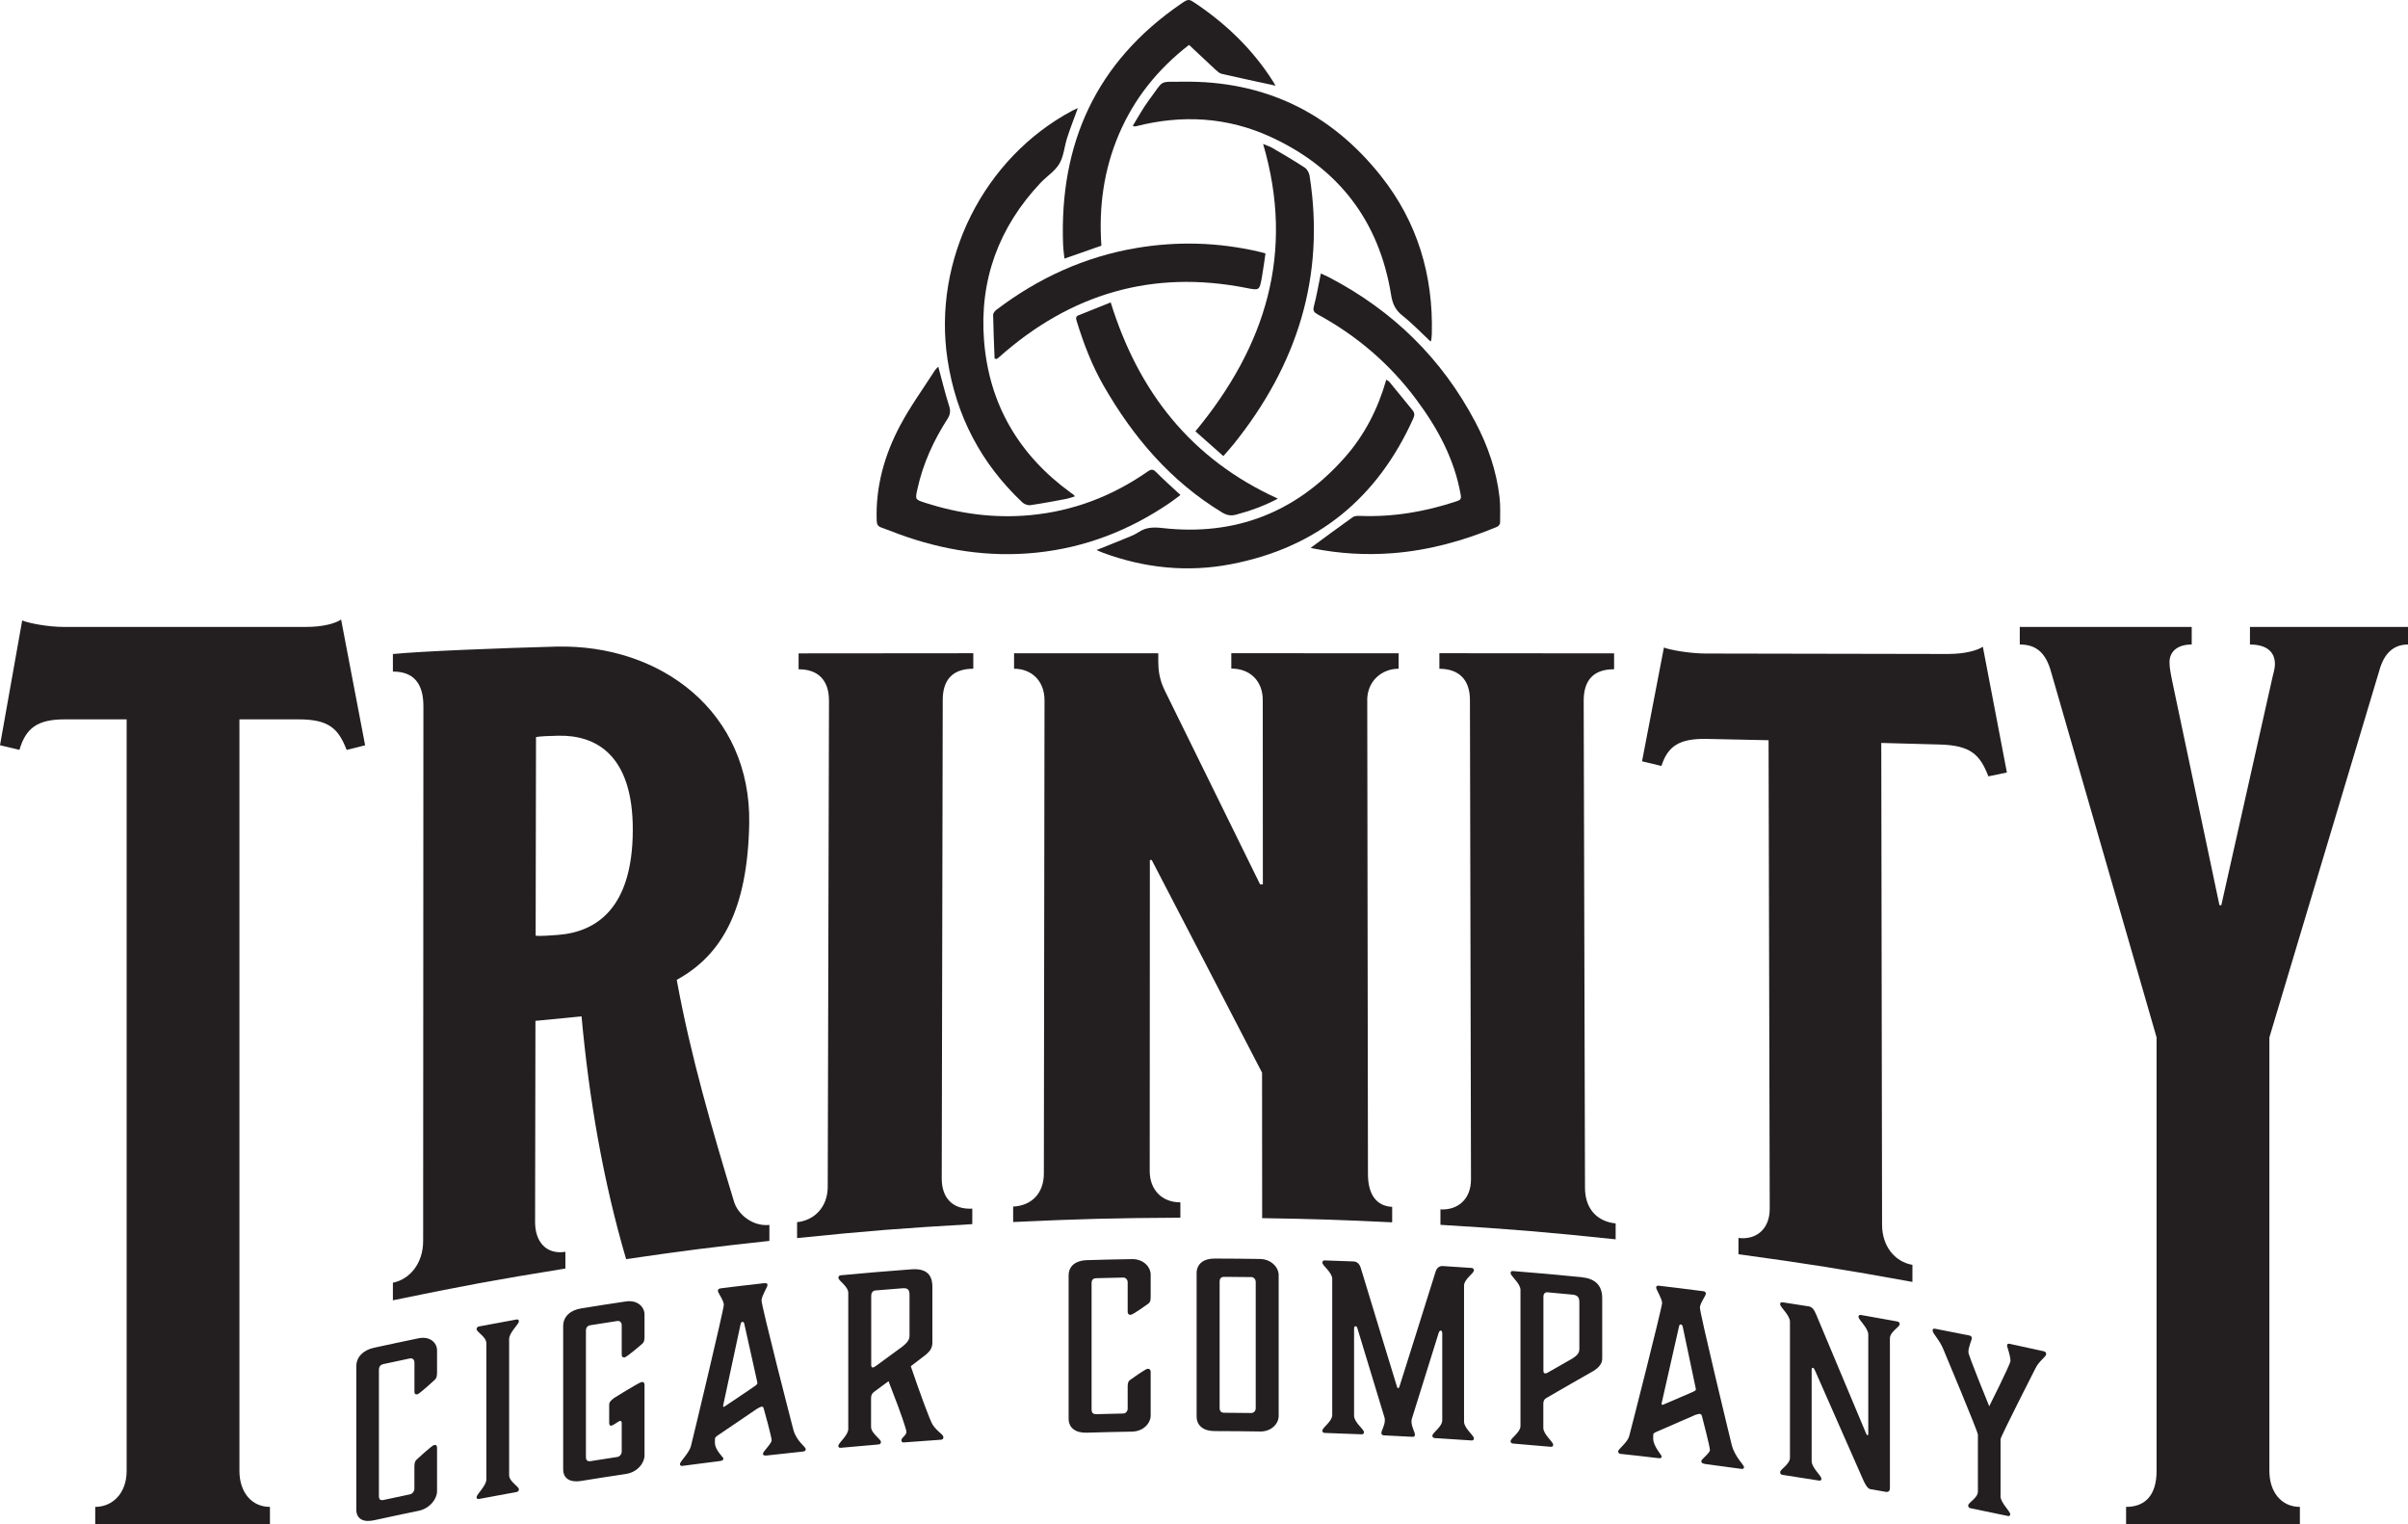
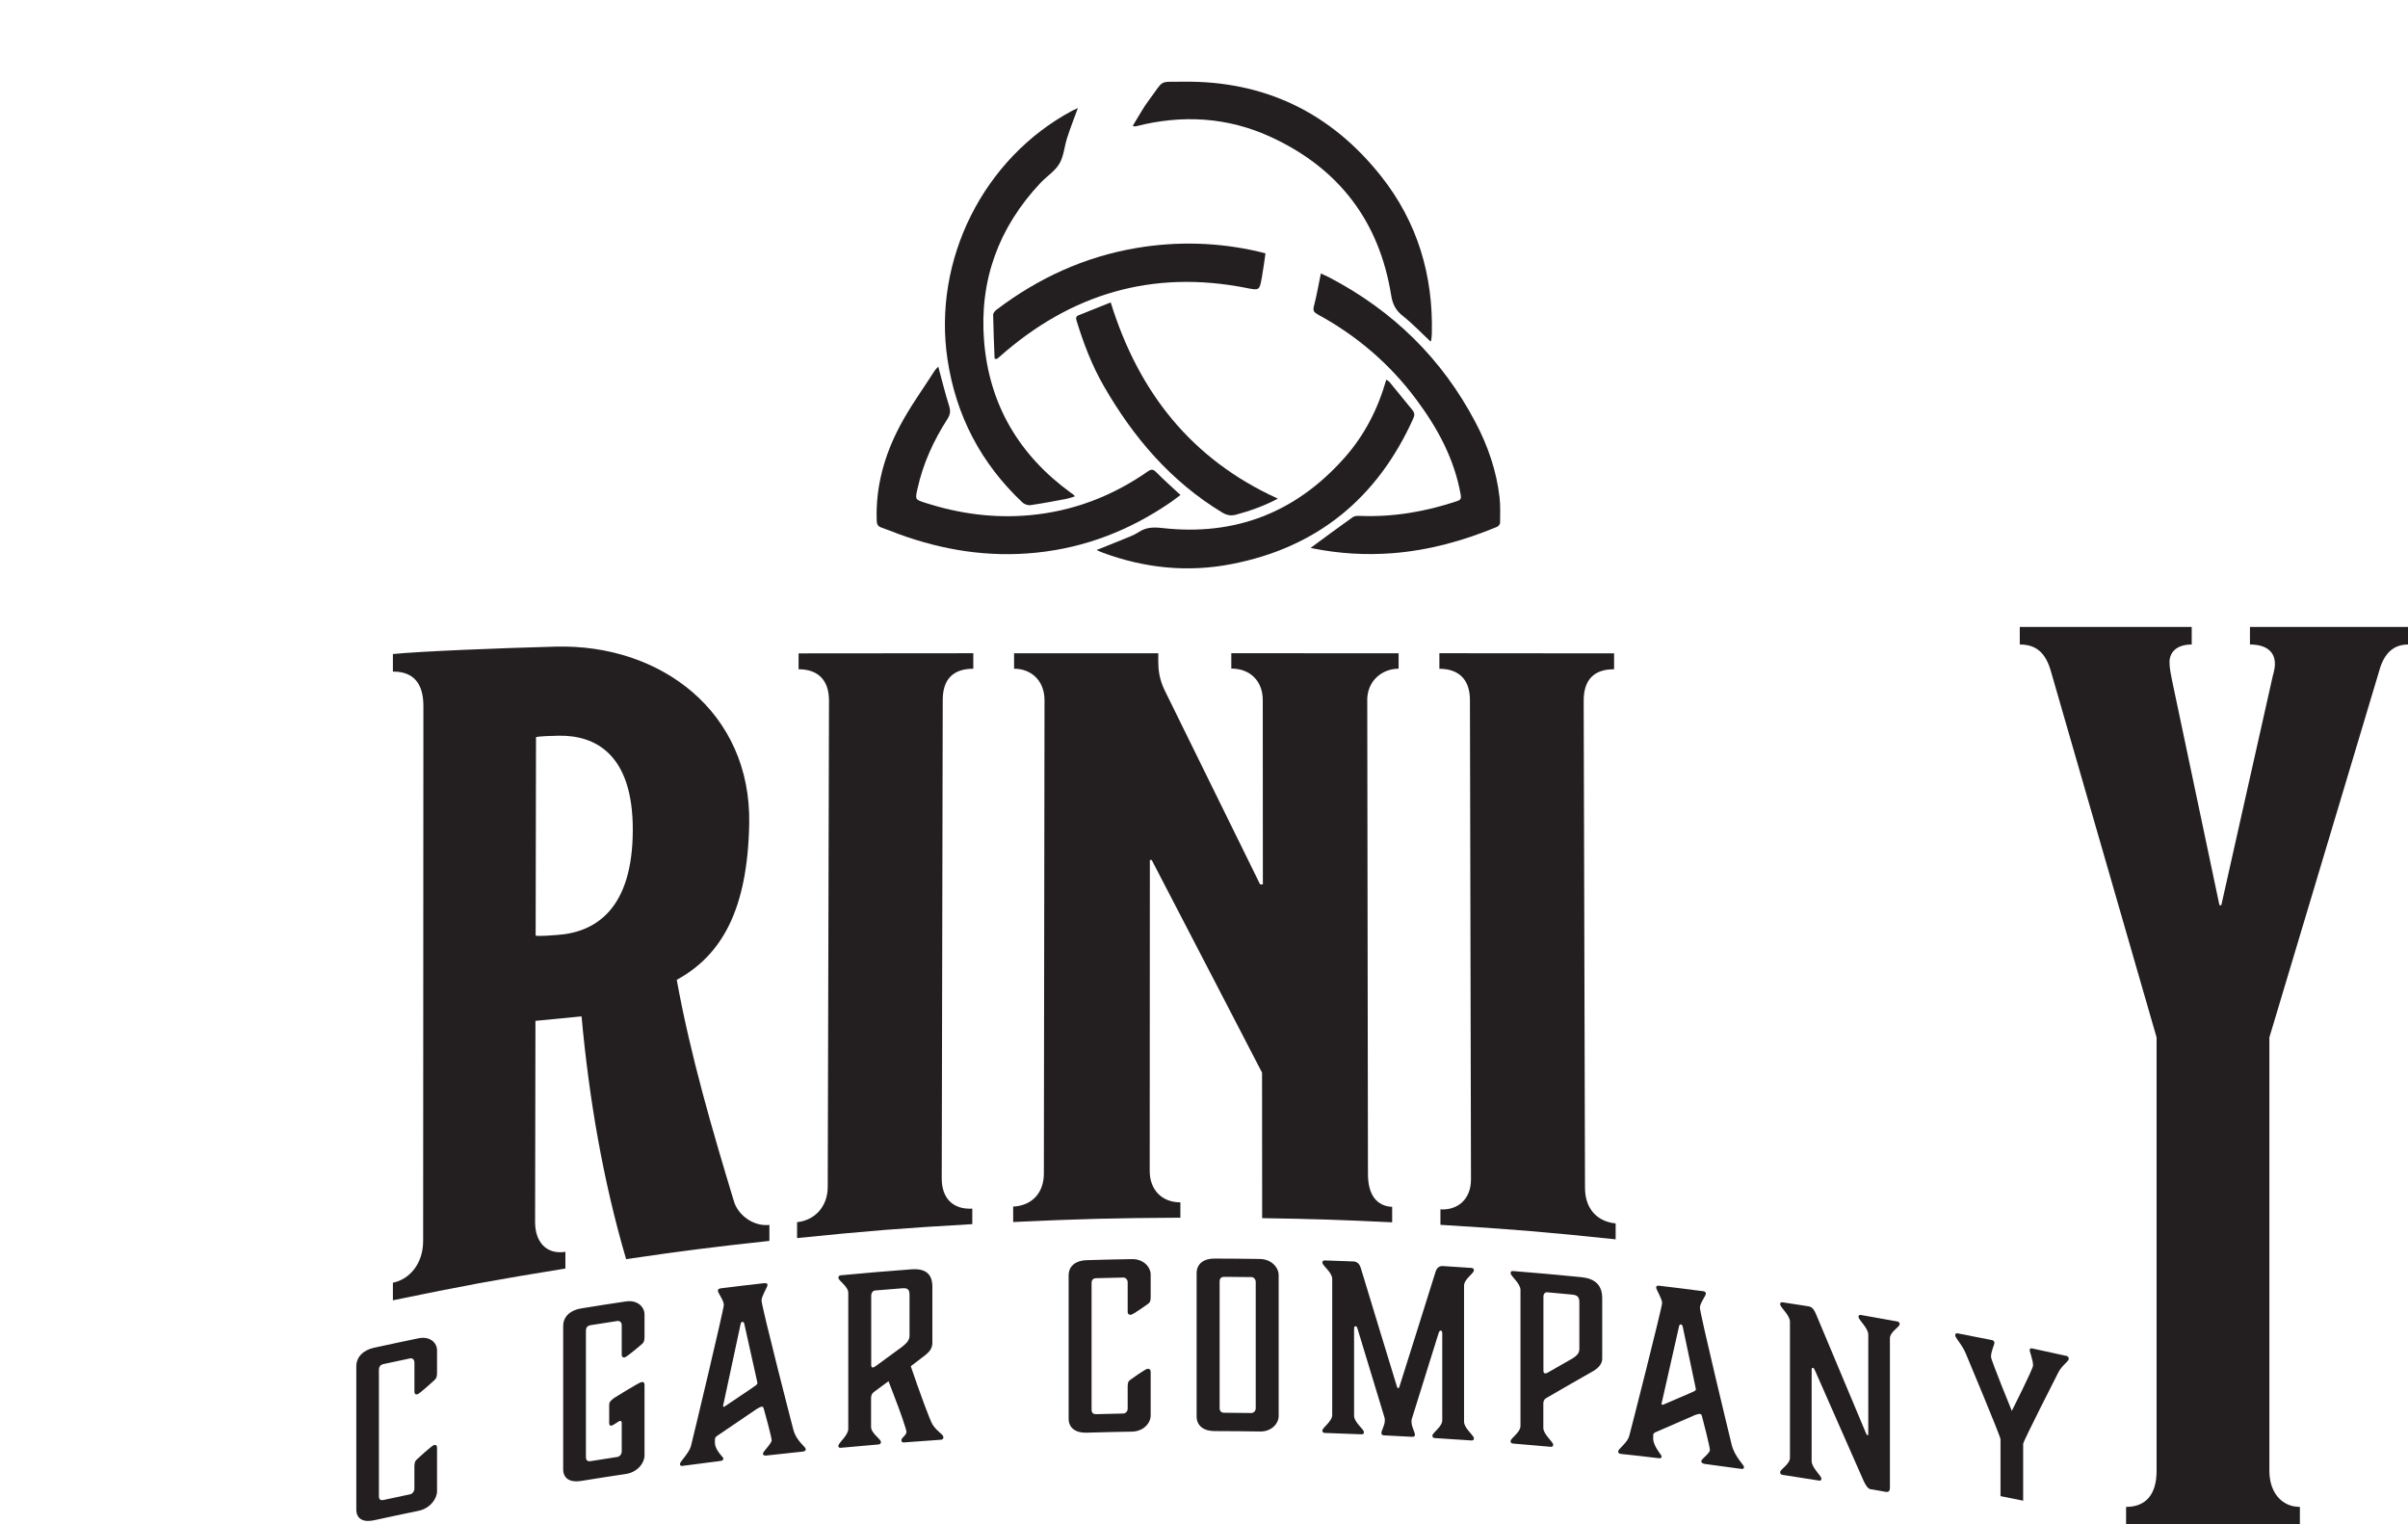
<svg xmlns="http://www.w3.org/2000/svg" id="Layer_2" viewBox="0 0 478.41 302.83">
  <defs>
    <style>.cls-1{fill:#231f20;}</style>
  </defs>
  <g id="Layer_1-2">
-     <path class="cls-1" d="M68.87,148.96c-1.65-4.22-3.49-6.06-9.55-6.06h-11.75v149.28c0,4.22,2.39,7.16,6.06,7.16v3.49H18.92v-3.49c3.31,0,6.24-2.57,6.24-7.16v-149.28h-12.3c-5.33,0-7.71,1.65-9,6.06l-3.86-.92,4.41-24.79c1.29.55,5.14,1.29,8.26,1.29h48.12c3.49,0,5.88-.73,6.98-1.47l4.77,24.98-3.67.92Z" />
    <path class="cls-1" d="M124.4,250.14c-4.61-15.66-7.38-32-8.86-48.24-3.66.34-5.5.52-9.16.89-.02,13.33-.05,26.66-.07,39.98,0,3.87,2.18,6.5,6.02,5.9,0,1.33,0,1.99,0,3.32-13.75,2.22-20.61,3.48-34.27,6.31v-3.49c3.27-.66,6-3.73,6.01-8.28.02-35.42.03-70.83.05-106.25,0-4.37-1.83-6.9-6.06-6.87v-3.49c5.69-.56,21.07-1.17,32.32-1.47,20.94-.56,38.9,13.04,38.47,35.21-.33,16.97-5.4,26.07-14.4,30.98,2.74,15.04,7.01,29.65,11.44,44.25.91,2.59,3.84,4.77,6.97,4.44,0,1.27,0,1.9,0,3.17-11.4,1.24-17.09,1.96-28.44,3.62ZM110.89,146.15c-1.47.03-3.67.09-4.4.28-.02,13.15-.05,26.3-.07,39.45.92.11,3.11-.06,4.4-.16,7.88-.59,14.86-5.52,14.9-20.82.04-15.12-7.48-18.92-14.82-18.75Z" />
    <path class="cls-1" d="M158.36,245.94c0-1.26,0-1.89,0-3.16,3.31-.33,6.08-2.89,6.09-7.02.08-32.18.17-64.36.25-96.55.01-4.13-2.19-6.27-6.04-6.26,0-1.26,0-1.89,0-3.16,13.88-.02,20.83-.02,34.71-.03,0,1.23,0,1.85,0,3.08-4.04,0-6.07,2.13-6.07,6.2-.07,31.69-.13,63.37-.2,95.06,0,3.91,2.2,6.2,6.07,5.99,0,1.23,0,1.85,0,3.08-13.94.8-20.9,1.35-34.81,2.77Z" />
    <path class="cls-1" d="M271.64,139.12c.05,31.37.09,62.74.14,94.11,0,4.03,1.67,6.36,4.81,6.51,0,1.23,0,1.84,0,3.07-10.33-.5-15.5-.67-25.83-.83,0-11.56,0-17.34-.02-28.9-7.29-14.09-14.61-28.16-21.92-42.24-.15,0-.22,0-.37,0,0,20.6-.02,41.2-.03,61.79,0,3.69,2.4,6.22,6.09,6.21,0,1.22,0,1.83,0,3.05-13.29.07-19.94.24-33.22.86,0-1.23,0-1.84,0-3.07,3.69-.17,6.09-2.67,6.1-6.54.04-31.34.09-62.68.13-94.02,0-4.03-2.75-6.29-6.05-6.28,0-1.23,0-1.84,0-3.07,11.46,0,17.19,0,28.65,0,0,.64,0,.96,0,1.6,0,1.61.18,3.53,1.28,5.78,6.31,12.85,12.63,25.69,18.95,38.53.22,0,.33,0,.55,0,0-14.64-.01-21.96-.02-36.61,0-3.85-2.57-6.26-6.25-6.26,0-1.22,0-1.83,0-3.05,13.3,0,19.95,0,33.24.01,0,1.23,0,1.84,0,3.07-3.31,0-6.24,2.41-6.24,6.28Z" />
    <path class="cls-1" d="M286.18,243.33c0-1.23,0-1.85,0-3.09,3.32.2,6.08-1.9,6.07-5.98-.07-31.73-.14-63.47-.21-95.2,0-4.08-2.22-6.2-6.07-6.21,0-1.23,0-1.85,0-3.09,13.88,0,20.83.02,34.71.03,0,1.27,0,1.9,0,3.16-4.04-.02-6.05,2.13-6.04,6.27.09,32.25.17,64.5.26,96.75.01,3.98,2.23,6.66,6.09,7.06,0,1.27,0,1.9,0,3.16-13.9-1.46-20.86-2.04-34.8-2.88Z" />
-     <path class="cls-1" d="M395.04,154.21c-1.65-4.27-3.49-6.13-9.54-6.31-4.7-.14-7.04-.2-11.74-.32.05,31.91.1,63.83.16,95.74,0,4.07,2.39,7.3,6.03,7.94,0,1.36,0,2.03,0,3.39-13.79-2.51-20.7-3.61-34.56-5.5,0-1.3,0-1.95,0-3.24,3.3.44,6.23-1.55,6.21-5.85-.08-31.01-.15-62.02-.23-93.02-4.92-.11-7.38-.16-12.3-.26-5.33-.1-7.71,1.37-8.98,5.37-1.54-.37-2.32-.56-3.86-.92,1.74-9,2.61-13.52,4.35-22.6,1.29.5,5.15,1.18,8.27,1.19,16.04.02,32.08.05,48.11.09,3.49,0,5.88-.71,6.98-1.44,1.91,9.92,2.87,14.91,4.78,24.98-1.47.31-2.2.46-3.67.77Z" />
    <path class="cls-1" d="M472.72,133.17l-21.85,72.91v86.1c0,4.22,2.39,7.16,6.06,7.16v3.49h-34.53v-3.49c3.86,0,6.06-2.39,6.06-7.16v-86.1l-20.94-72.54c-1.1-4.04-3.12-5.51-6.24-5.51v-3.49h34.16v3.49c-3.12,0-4.41,1.65-4.41,3.49,0,1.1.18,2.02.55,3.86l9.37,44.44h.37l10.1-44.99c.18-.92.55-1.84.55-2.94,0-2.39-1.65-3.86-4.96-3.86v-3.49h31.4v3.49c-2.94,0-4.78,1.84-5.69,5.14Z" />
    <path class="cls-1" d="M82.33,270.62c0-.59-.45-.86-.85-.78-2.1.44-3.15.66-5.26,1.12-.67.15-.94.52-.94,1.2v25.01c0,.68.27.94.94.79,2.1-.45,3.15-.68,5.26-1.12.4-.08.85-.54.85-1.13v-4.36c0-.77.14-1.12.45-1.41,0,0,3.01-2.8,3.46-2.89.4-.08.59.11.59.52v8.67c0,1.45-1.35,3.4-3.69,3.88-3.54.73-5.31,1.11-8.85,1.88-2.11.46-3.5-.27-3.5-2.13v-28.46c0-1.86,1.39-3.22,3.5-3.68,3.54-.77,5.31-1.15,8.85-1.88,2.34-.48,3.69.93,3.69,2.38v4.45c0,.77-.14,1.12-.45,1.41,0,0-3.01,2.79-3.46,2.89-.4.08-.58-.11-.58-.51v-5.86Z" />
-     <path class="cls-1" d="M101.15,293.02c0,1.32,1.94,2.24,1.94,2.83,0,.32-.18.49-.5.54-2.96.53-4.44.81-7.4,1.37-.32.06-.5-.04-.5-.36,0-.59,1.94-2.23,1.94-3.54v-27.01c0-1.32-1.94-2.22-1.94-2.81,0-.32.18-.49.5-.55,2.96-.56,4.44-.83,7.4-1.37.32-.06.5.05.5.36,0,.59-1.94,2.21-1.94,3.53v27.01Z" />
    <path class="cls-1" d="M123.16,282.27c-.27.04-1.31.88-1.72.94-.27.04-.41-.21-.41-.53v-3.63c0-.55.32-.82.95-1.33,0,0,4.98-3.11,5.48-3.18.41-.06.59.14.59.55v14.03c0,1.45-1.36,3.33-3.71,3.68-3.57.54-5.35.81-8.92,1.39-2.13.34-3.53-.46-3.53-2.32v-28.46c0-1.86,1.4-3.14,3.53-3.49,3.56-.58,5.35-.86,8.92-1.39,2.36-.35,3.71,1.13,3.71,2.58v4.45c0,.77-.14,1.11-.45,1.38,0,0-3.04,2.63-3.49,2.7-.41.06-.59-.14-.59-.55v-5.86c0-.59-.45-.89-.86-.82-2.12.32-3.18.49-5.3.83-.68.11-.95.47-.95,1.15v25.01c0,.68.27.95.95.85,2.12-.34,3.18-.5,5.3-.83.41-.06.86-.49.86-1.08v-5.63c0-.32-.09-.49-.36-.44Z" />
    <path class="cls-1" d="M151.84,254.91c.5-.06.64.06.64.38,0,.36-1.18,2.18-1.18,3.04,0,1.18,6.05,24.67,6.32,25.68.59,2.25,2.46,3.42,2.46,3.83,0,.36-.18.47-.68.52-2.84.29-4.26.45-7.09.77-.36.04-.73,0-.73-.37,0-.41,1.73-2.01,1.73-2.65s-1.44-5.86-1.59-6.36c-.08-.25-.18-.34-.41-.32-.14.02-.45.14-.91.42-3.09,2.08-4.63,3.13-7.72,5.24-.41.28-.64.44-.64.81v.73c0,1.41,1.68,2.88,1.68,3.06,0,.32-.14.47-.64.53-3,.38-4.49.57-7.49.97-.32.04-.5-.07-.5-.39,0-.45,1.81-2.15,2.18-3.52.36-1.36,6.54-27.22,6.54-28.08s-1.18-2.39-1.18-2.76c0-.32.14-.47.64-.53,3.43-.43,5.15-.63,8.59-1.02ZM147.84,262.86s-.09-.31-.36-.28c-.23.03-.32.36-.32.36-1.4,6.52-2.1,9.79-3.5,16.32,0,.14.05.22.14.21.05,0,.14-.06.23-.12,1.27-.88,5.09-3.38,6.18-4.19.18-.16.27-.26.27-.44,0-.09-.09-.44-.09-.44-1.02-4.57-1.53-6.85-2.54-11.41Z" />
    <path class="cls-1" d="M166.57,287.2c0-.59,1.96-2.04,1.96-3.36v-27.01c0-1.32-1.96-2.41-1.96-3,0-.32.18-.47.5-.5,5.59-.52,8.39-.76,13.98-1.18,2.74-.21,4.19.83,4.19,3.46v11.12c0,1.04-.5,1.71-1.28,2.36-1.2.92-1.8,1.38-3.01,2.31,1.69,4.96,3.87,10.98,4.38,11.67,1.05,1.51,2.1,1.85,2.1,2.44,0,.32-.18.47-.5.49-2.94.2-4.4.3-7.34.53-.32.02-.5-.1-.5-.42,0-.59,1-.94,1-1.71,0-.14-.09-.4-.23-.89-.59-2-2.01-5.75-3.33-9.14-1.17.86-1.75,1.29-2.92,2.15-.41.31-.55.73-.55,1.23v5.68c0,1.32,1.96,2.42,1.96,3.01,0,.32-.18.47-.5.5-2.99.25-4.48.38-7.47.66-.32.03-.5-.09-.5-.41ZM173.09,257.33v13.85c0,.32.14.49.32.47.23-.02.64-.33.64-.33,2.1-1.54,3.14-2.3,5.24-3.83,1-.8,1.41-1.38,1.41-2.15v-8.13c0-1.04-.36-1.38-1.41-1.3-2.17.17-3.25.26-5.42.44-.41.03-.77.43-.77.97Z" />
    <path class="cls-1" d="M224.04,254.72c0-.59-.46-.95-.87-.94-2.14.04-3.21.07-5.34.13-.69.02-.96.34-.96,1.03v25.01c0,.68.27.99.96.97,2.14-.06,3.21-.08,5.34-.13.41,0,.87-.38.87-.97v-4.36c0-.77.14-1.09.46-1.32,0,0,3.06-2.23,3.52-2.24.41,0,.59.22.59.63v8.67c0,1.45-1.37,3.15-3.74,3.19-3.6.06-5.4.11-9,.21-2.15.06-3.56-.93-3.56-2.79,0-11.39,0-17.08,0-28.46,0-1.86,1.42-2.96,3.56-3.02,3.6-.11,5.4-.15,9-.21,2.37-.04,3.74,1.62,3.74,3.07v4.45c0,.77-.14,1.09-.46,1.32,0,0-3.06,2.23-3.52,2.23-.41,0-.59-.22-.59-.62v-5.86Z" />
    <path class="cls-1" d="M250.3,284.36c-3.6-.05-5.4-.07-9-.08-2.15,0-3.56-1.05-3.56-2.91v-28.46c0-1.86,1.42-2.91,3.56-2.9,3.6.01,5.4.03,9,.08,2.37.04,3.74,1.75,3.74,3.2v28.01c0,1.45-1.37,3.1-3.74,3.07ZM248.61,253.69c-2.14-.03-3.21-.04-5.34-.05-.69,0-.96.31-.96.99v25.01c0,.68.27,1,.96,1,2.14.01,3.21.02,5.34.05.41,0,.87-.35.87-.94,0-10.04,0-15.06,0-25.1,0-.59-.46-.96-.87-.97Z" />
    <path class="cls-1" d="M278.01,275.52s6.43-20.35,7.16-22.75c.27-.98.82-1.31,1.51-1.27,2.26.14,3.39.22,5.65.37.32.02.5.17.5.49,0,.59-1.96,1.73-1.96,3.04,0,10.81,0,16.21,0,27.01,0,1.32,1.96,2.72,1.96,3.31,0,.32-.18.44-.5.42-2.9-.2-4.35-.3-7.25-.47-.32-.02-.5-.17-.5-.48,0-.59,1.96-1.74,1.96-3.06,0-6.86,0-10.3,0-17.16,0-.36-.05-.64-.27-.65-.23-.01-.32.16-.46.52-2.12,6.77-3.17,10.16-5.29,16.94-.09.22-.09.4-.09.63,0,1.04.68,2.08.68,2.58,0,.32-.18.44-.5.43-2.26-.12-3.4-.18-5.66-.29-.32-.02-.5-.16-.5-.48,0-.5.68-1.46.68-2.51,0-.23,0-.41-.09-.64-2.14-7.04-3.2-10.55-5.34-17.58-.09-.32-.18-.46-.41-.47-.23,0-.27.26-.27.62,0,6.86,0,10.3,0,17.16,0,1.32,1.96,2.67,1.96,3.26,0,.32-.18.45-.5.43-2.9-.12-4.35-.17-7.26-.27-.32-.01-.5-.15-.5-.47,0-.59,1.96-1.8,1.96-3.11v-27.01c0-1.32-1.96-2.65-1.96-3.24,0-.32.18-.45.5-.44,2.26.07,3.4.11,5.66.2.68.03,1.23.41,1.51,1.42.73,2.48,7.16,23.48,7.16,23.48,0,0,.09.28.23.28.14,0,.23-.26.23-.26Z" />
    <path class="cls-1" d="M300.12,286.27c0-.59,1.96-1.7,1.96-3.02v-27.01c0-1.32-1.96-2.75-1.96-3.34,0-.32.18-.44.5-.41,5.41.44,8.12.68,13.52,1.21,2.73.27,4.18,1.56,4.18,4.19v12.03c0,1.04-.82,1.82-1.59,2.33-3.82,2.17-5.73,3.27-9.56,5.49-.41.24-.55.63-.55,1.13v4.77c0,1.32,1.96,2.76,1.96,3.35,0,.32-.18.44-.5.41-2.99-.27-4.48-.4-7.47-.64-.32-.03-.5-.18-.5-.49ZM306.64,257.54v14.8c0,.27.14.47.32.48.23.02.46-.09.77-.29,1.86-1.07,2.79-1.6,4.64-2.65,1-.63,1.41-1.13,1.41-1.91,0-3.7,0-5.56,0-9.26,0-1.04-.36-1.44-1.41-1.54-1.98-.19-2.98-.28-4.96-.46-.41-.04-.77.29-.77.84Z" />
    <path class="cls-1" d="M338.28,256.47c.5.07.63.22.63.54,0,.36-1.18,1.89-1.18,2.75,0,1.18,6.04,26.14,6.31,27.22.59,2.4,2.45,4.02,2.45,4.43,0,.36-.18.43-.68.36-2.83-.4-4.24-.59-7.08-.96-.36-.05-.73-.19-.73-.55,0-.41,1.72-1.59,1.72-2.22s-1.44-6.21-1.59-6.75c-.08-.28-.18-.39-.41-.42-.14-.02-.45.03-.91.2-3.09,1.33-4.63,2-7.72,3.36-.41.18-.64.29-.64.65v.73c0,1.41,1.68,3.29,1.68,3.47,0,.32-.14.44-.64.38-3-.36-4.5-.53-7.5-.85-.32-.03-.5-.19-.5-.51,0-.45,1.82-1.71,2.18-2.98.36-1.28,6.55-25.62,6.55-26.48s-1.18-2.68-1.18-3.05c0-.32.14-.44.64-.38,3.43.41,5.15.62,8.58,1.07ZM334.29,263.45s-.09-.33-.36-.36c-.23-.03-.32.28-.32.28-1.4,6.18-2.1,9.27-3.5,15.46,0,.14.05.23.14.24.04,0,.14-.03.23-.06,1.27-.57,5.09-2.14,6.18-2.68.18-.11.27-.19.27-.37,0-.09-.09-.46-.09-.46-1.02-4.82-1.52-7.22-2.54-12.04Z" />
    <path class="cls-1" d="M371.78,295.87c-.68-.12-.99-.63-1.49-1.62-3.85-8.77-5.77-13.14-9.63-21.86-.23-.49-.27-.63-.5-.67-.18-.03-.23.1-.23.46,0,7.23,0,10.84,0,18.07,0,1.32,1.94,2.9,1.94,3.49,0,.32-.18.43-.5.37-2.88-.46-4.32-.69-7.2-1.13-.32-.05-.5-.21-.5-.53,0-.59,1.95-1.56,1.95-2.88v-27.01c0-1.32-1.95-2.88-1.95-3.48,0-.32.18-.43.5-.38,2.07.31,3.1.47,5.16.8.68.11,1.09.63,1.49,1.6,3.96,9.41,5.94,14.13,9.9,23.59.09.2.18.4.32.42.14.02.14-.25.14-.25,0-7.9,0-11.85,0-19.75,0-1.32-1.94-2.92-1.94-3.52,0-.32.18-.42.5-.37,2.87.5,4.31.75,7.18,1.28.32.06.5.23.5.54,0,.59-1.94,1.51-1.94,2.82,0,11.89,0,17.84,0,29.74,0,.45-.18.88-.86.75-1.14-.2-1.71-.31-2.84-.51Z" />
-     <path class="cls-1" d="M397.45,297.2c0,1.32,1.93,3,1.93,3.59,0,.32-.18.42-.49.35-2.95-.63-4.42-.93-7.37-1.53-.32-.06-.49-.24-.49-.55,0-.59,1.93-1.47,1.93-2.78v-11.3c0-.59-6.84-16.89-6.84-16.89-.76-1.92-2.16-3.19-2.16-3.78,0-.32.18-.42.5-.36,2.72.53,4.08.79,6.8,1.34.31.06.49.24.49.55,0,.36-.68,1.68-.68,2.77,0,.64,4.14,10.74,4.14,10.74,0,0,4.22-8.37,4.22-9.01,0-1.09-.67-2.69-.67-3.05,0-.32.18-.42.49-.35,2.71.58,4.07.87,6.78,1.48.31.07.49.25.49.56,0,.59-1.39,1.28-2.15,2.88,0,0-6.91,13.54-6.91,14.03,0,4.52,0,6.78,0,11.3Z" />
+     <path class="cls-1" d="M397.45,297.2v-11.3c0-.59-6.84-16.89-6.84-16.89-.76-1.92-2.16-3.19-2.16-3.78,0-.32.18-.42.5-.36,2.72.53,4.08.79,6.8,1.34.31.06.49.24.49.55,0,.36-.68,1.68-.68,2.77,0,.64,4.14,10.74,4.14,10.74,0,0,4.22-8.37,4.22-9.01,0-1.09-.67-2.69-.67-3.05,0-.32.18-.42.49-.35,2.71.58,4.07.87,6.78,1.48.31.07.49.25.49.56,0,.59-1.39,1.28-2.15,2.88,0,0-6.91,13.54-6.91,14.03,0,4.52,0,6.78,0,11.3Z" />
    <g id="UvjjWT">
      <path class="cls-1" d="M260.42,108.81c2.78-2.04,5.54-4.09,8.34-6.08.34-.25.91-.27,1.37-.25,6.63.27,13.04-.83,19.31-2.92.69-.23.91-.44.77-1.25-1.25-7.11-4.58-13.25-8.83-18.95-5.27-7.08-11.83-12.69-19.58-16.9-.73-.4-1-.73-.76-1.63.55-2.09.91-4.23,1.38-6.5.56.26,1.13.49,1.67.78,12.65,6.61,22.41,16.14,29.06,28.8,2.46,4.67,4.17,9.61,4.77,14.88.19,1.67.12,3.37.11,5.06,0,.27-.31.68-.58.79-6.67,2.78-13.55,4.69-20.79,5.25-5.34.41-10.62.09-15.86-.96-.14-.03-.28-.08-.38-.1Z" />
      <path class="cls-1" d="M214.14,21.48c-.78,2.14-1.52,4.01-2.13,5.92-.55,1.7-.66,3.63-1.54,5.12-.88,1.49-2.52,2.51-3.75,3.81-8.31,8.83-12.17,19.34-11.21,31.39,1.01,12.67,6.97,22.71,17.25,30.18.18.13.37.26.55.39.06.04.09.11.24.31-.56.17-1.06.37-1.57.47-2.42.46-4.84.93-7.28,1.28-.49.07-1.19-.19-1.57-.54-8.22-7.74-13.19-17.22-14.88-28.38-3-19.8,7.17-40.04,24.78-49.44.29-.15.59-.28,1.1-.52Z" />
      <path class="cls-1" d="M186.41,72.83c.73,2.68,1.35,5.26,2.15,7.79.31.99.26,1.7-.31,2.58-2.77,4.31-4.88,8.91-5.98,13.94-.46,2.09-.47,2.09,1.54,2.74,6.78,2.18,13.72,3.12,20.82,2.46,8.56-.79,16.35-3.77,23.4-8.68.69-.48,1.06-.49,1.67.13,1.53,1.54,3.15,2.98,4.83,4.54-.67.5-1.31,1-1.97,1.46-8.08,5.55-16.95,9.01-26.72,10-9.4.96-18.5-.47-27.34-3.72-1.12-.41-2.23-.88-3.36-1.26-.71-.24-.93-.62-.96-1.39-.24-6.77,1.55-13.08,4.69-18.96,2-3.75,4.52-7.22,6.82-10.81.2-.32.5-.57.73-.83Z" />
      <path class="cls-1" d="M284.2,67.83c-1.85-1.73-3.58-3.56-5.53-5.1-1.4-1.1-2-2.34-2.28-4.08-2.36-14.73-10.44-25.25-23.93-31.45-8.59-3.95-17.6-4.46-26.76-2.12-.14.03-.27.07-.65-.08,1.09-1.75,2.06-3.59,3.3-5.23,3.03-4.01,1.69-3.47,6.6-3.54,16.21-.23,29.4,6.1,39.43,18.76,7.23,9.12,10.38,19.69,10.09,31.3-.01.41-.07.82-.11,1.23-.01.1-.08.19-.14.31Z" />
-       <path class="cls-1" d="M253.42,17.02c-3.56-.77-7.13-1.53-10.69-2.35-.43-.1-.83-.45-1.17-.76-1.78-1.64-3.54-3.31-5.33-4.99-6.26,4.85-10.92,10.69-13.95,17.8-3,7.06-4,14.45-3.46,22.08-2.46.86-4.84,1.69-7.34,2.57-.1-.98-.24-1.89-.27-2.8-.75-20.11,6.59-36.27,23.39-47.79,1.56-1.07,1.57-1.03,3.12.02,6.08,4.13,11.26,9.15,15.21,15.39.2.31.38.63.49.82Z" />
      <path class="cls-1" d="M217.86,109.26c1.84-.74,3.54-1.4,5.22-2.1,1.07-.45,2.2-.83,3.15-1.46,1.48-.99,2.98-1,4.68-.81,14.54,1.65,26.65-3.12,36.3-14.06,3.91-4.44,6.56-9.61,8.21-15.41.27.19.5.3.65.48,1.52,1.85,3.02,3.72,4.55,5.57.44.53.46.99.18,1.62-7.14,15.89-19.14,25.73-36.31,29-8.61,1.64-17.06.76-25.29-2.26-.41-.15-.8-.33-1.34-.56Z" />
-       <path class="cls-1" d="M243.05,90.6c-1.92-1.7-3.76-3.33-5.55-4.92,13.95-16.87,19.8-35.47,13.45-57.08.58.25,1.25.45,1.84.79,2.16,1.26,4.32,2.53,6.42,3.9.48.31.88,1.03.97,1.61,3.17,20.1-2.53,37.71-15.11,53.36-.6.75-1.26,1.46-2.01,2.33Z" />
      <path class="cls-1" d="M197.6,71.24c-.11-2.9-.24-5.81-.29-8.71,0-.32.34-.74.63-.97,8.3-6.3,17.5-10.54,27.82-12.29,8.15-1.38,16.25-1.14,24.3.71.4.09.79.21,1.36.36-.24,1.62-.44,3.23-.73,4.83-.47,2.55-.49,2.54-3.07,2.03-18.66-3.69-34.94,1.16-49.07,13.7-.16.14-.34.27-.51.41-.15-.02-.3-.05-.45-.07Z" />
      <path class="cls-1" d="M253.89,99.05c-2.75,1.45-5.47,2.42-8.29,3.18-1.07.29-1.89.12-2.83-.45-10.2-6.19-17.64-14.94-23.51-25.16-2.32-4.04-3.97-8.37-5.34-12.81-.15-.48-.28-.93.38-1.19,2.11-.83,4.21-1.68,6.37-2.55,5.51,17.76,15.95,31.14,33.21,38.98Z" />
    </g>
  </g>
</svg>